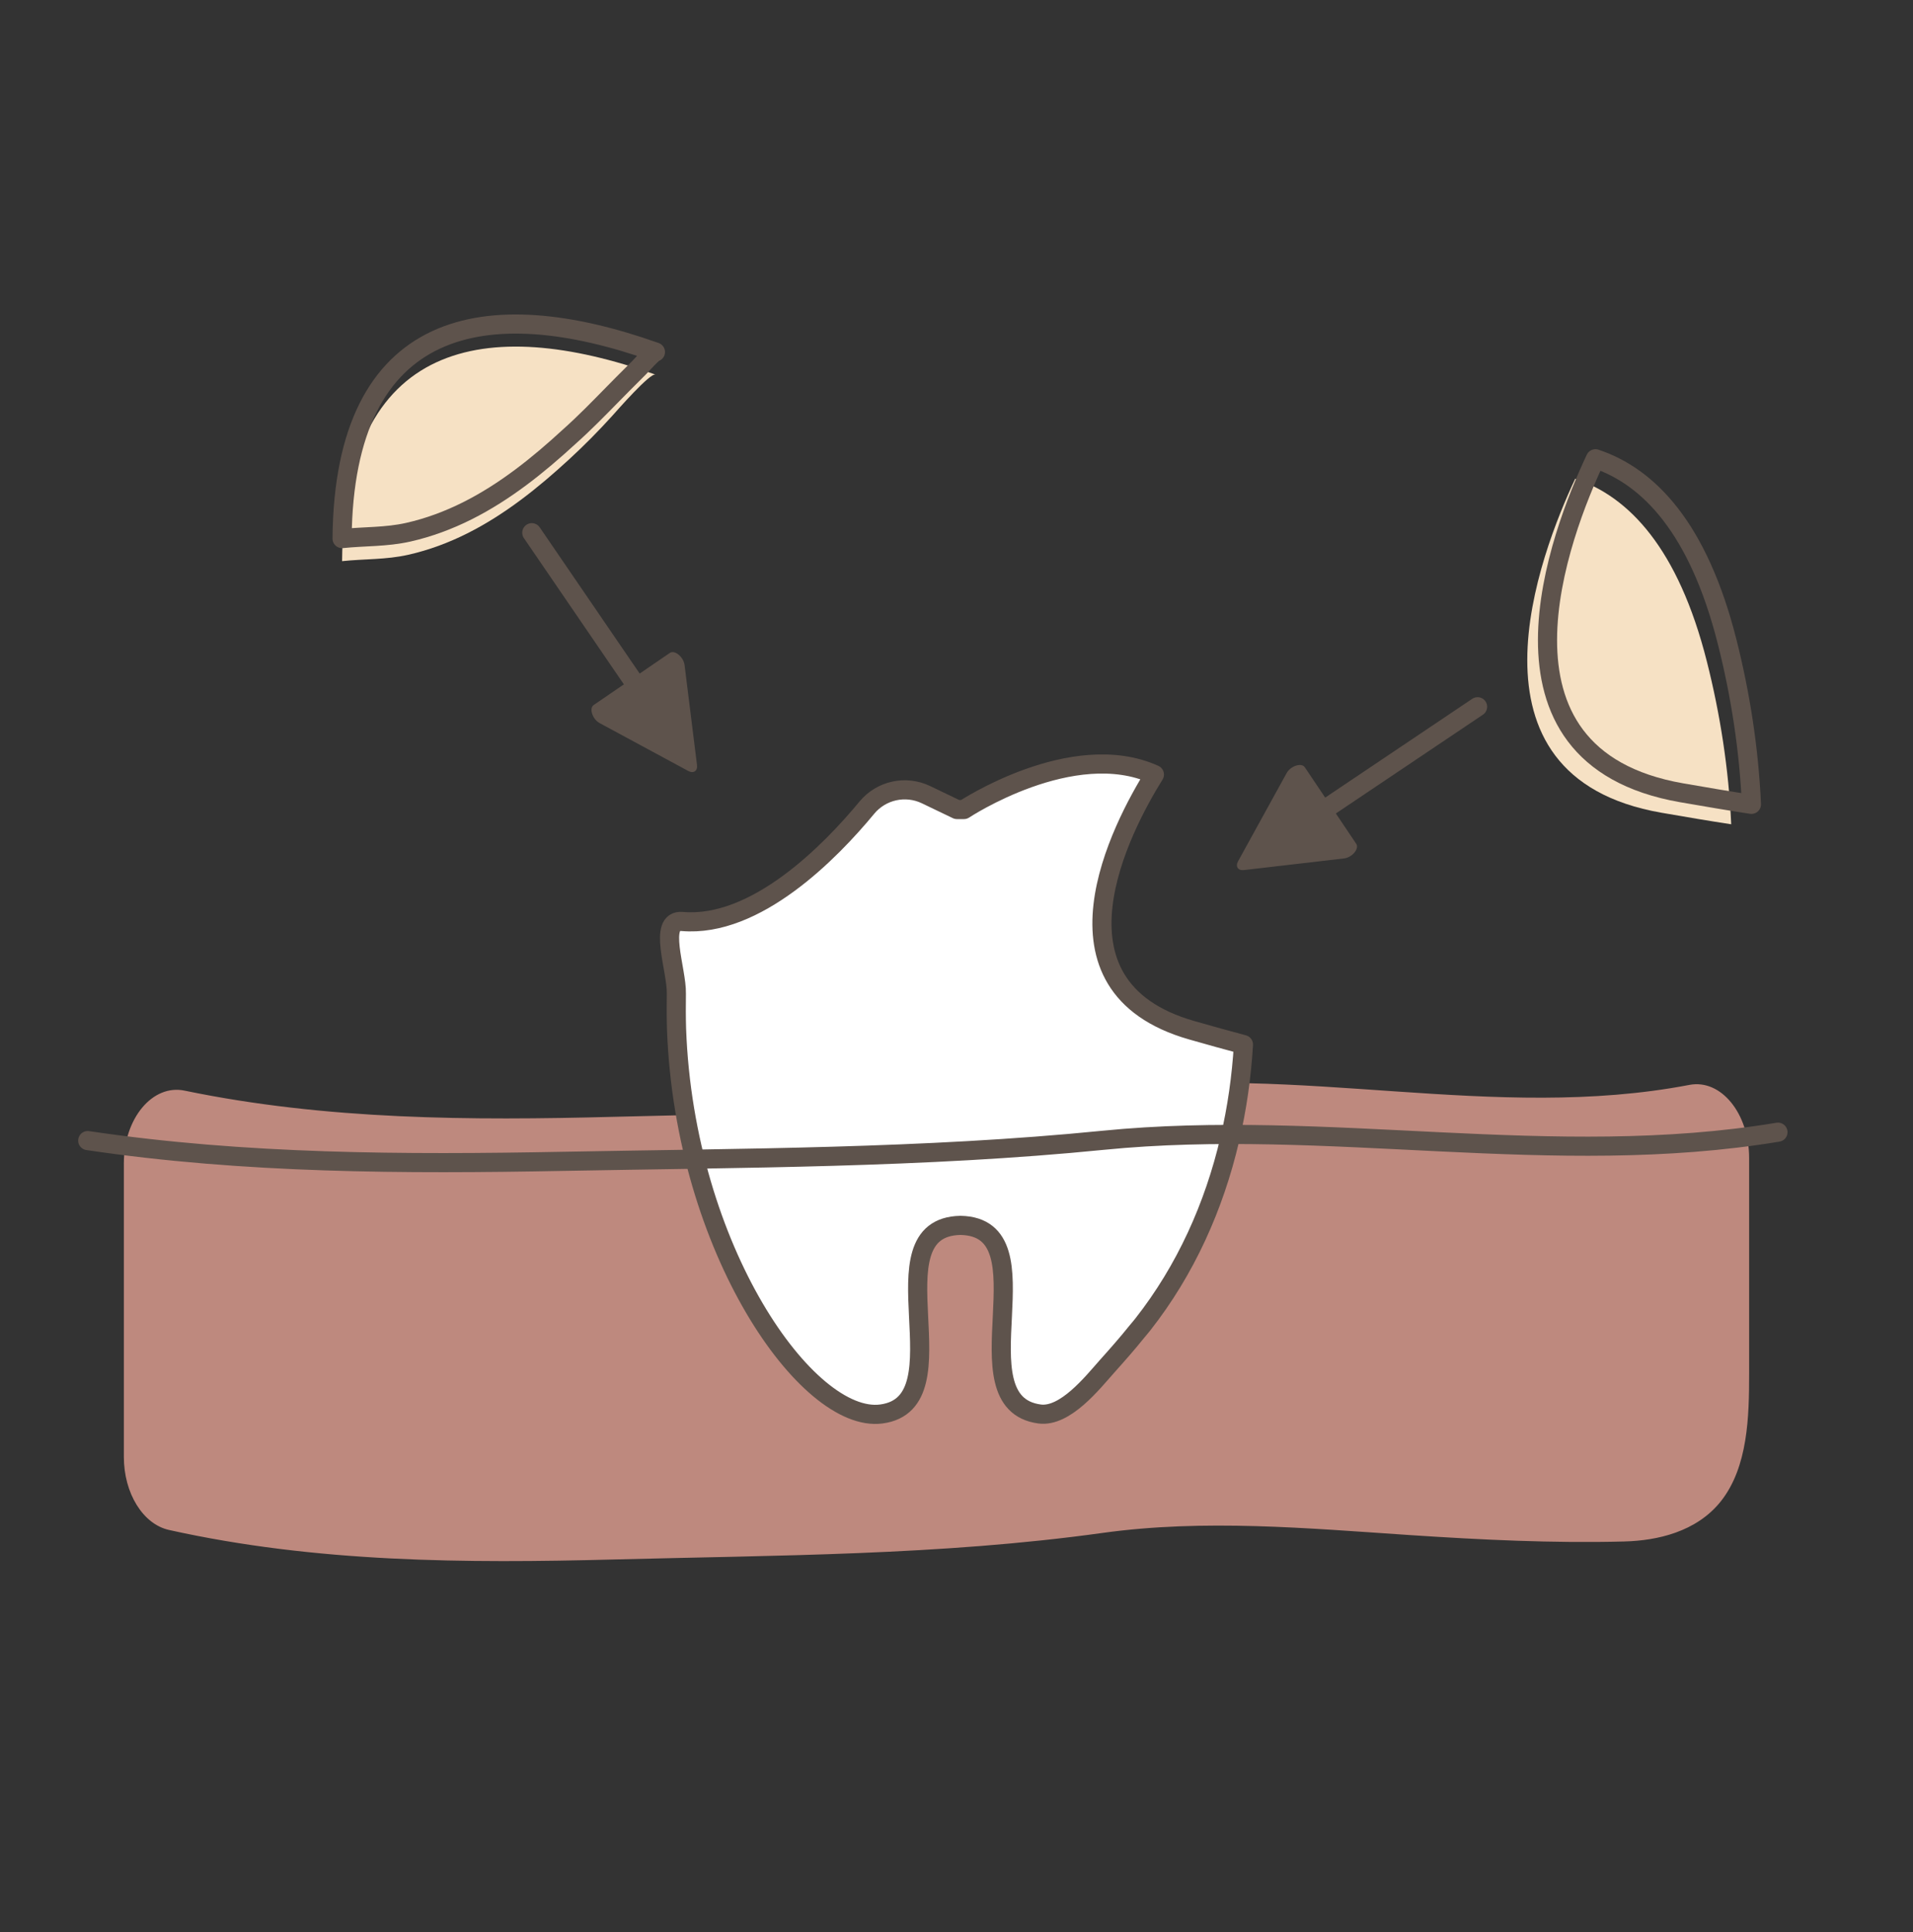
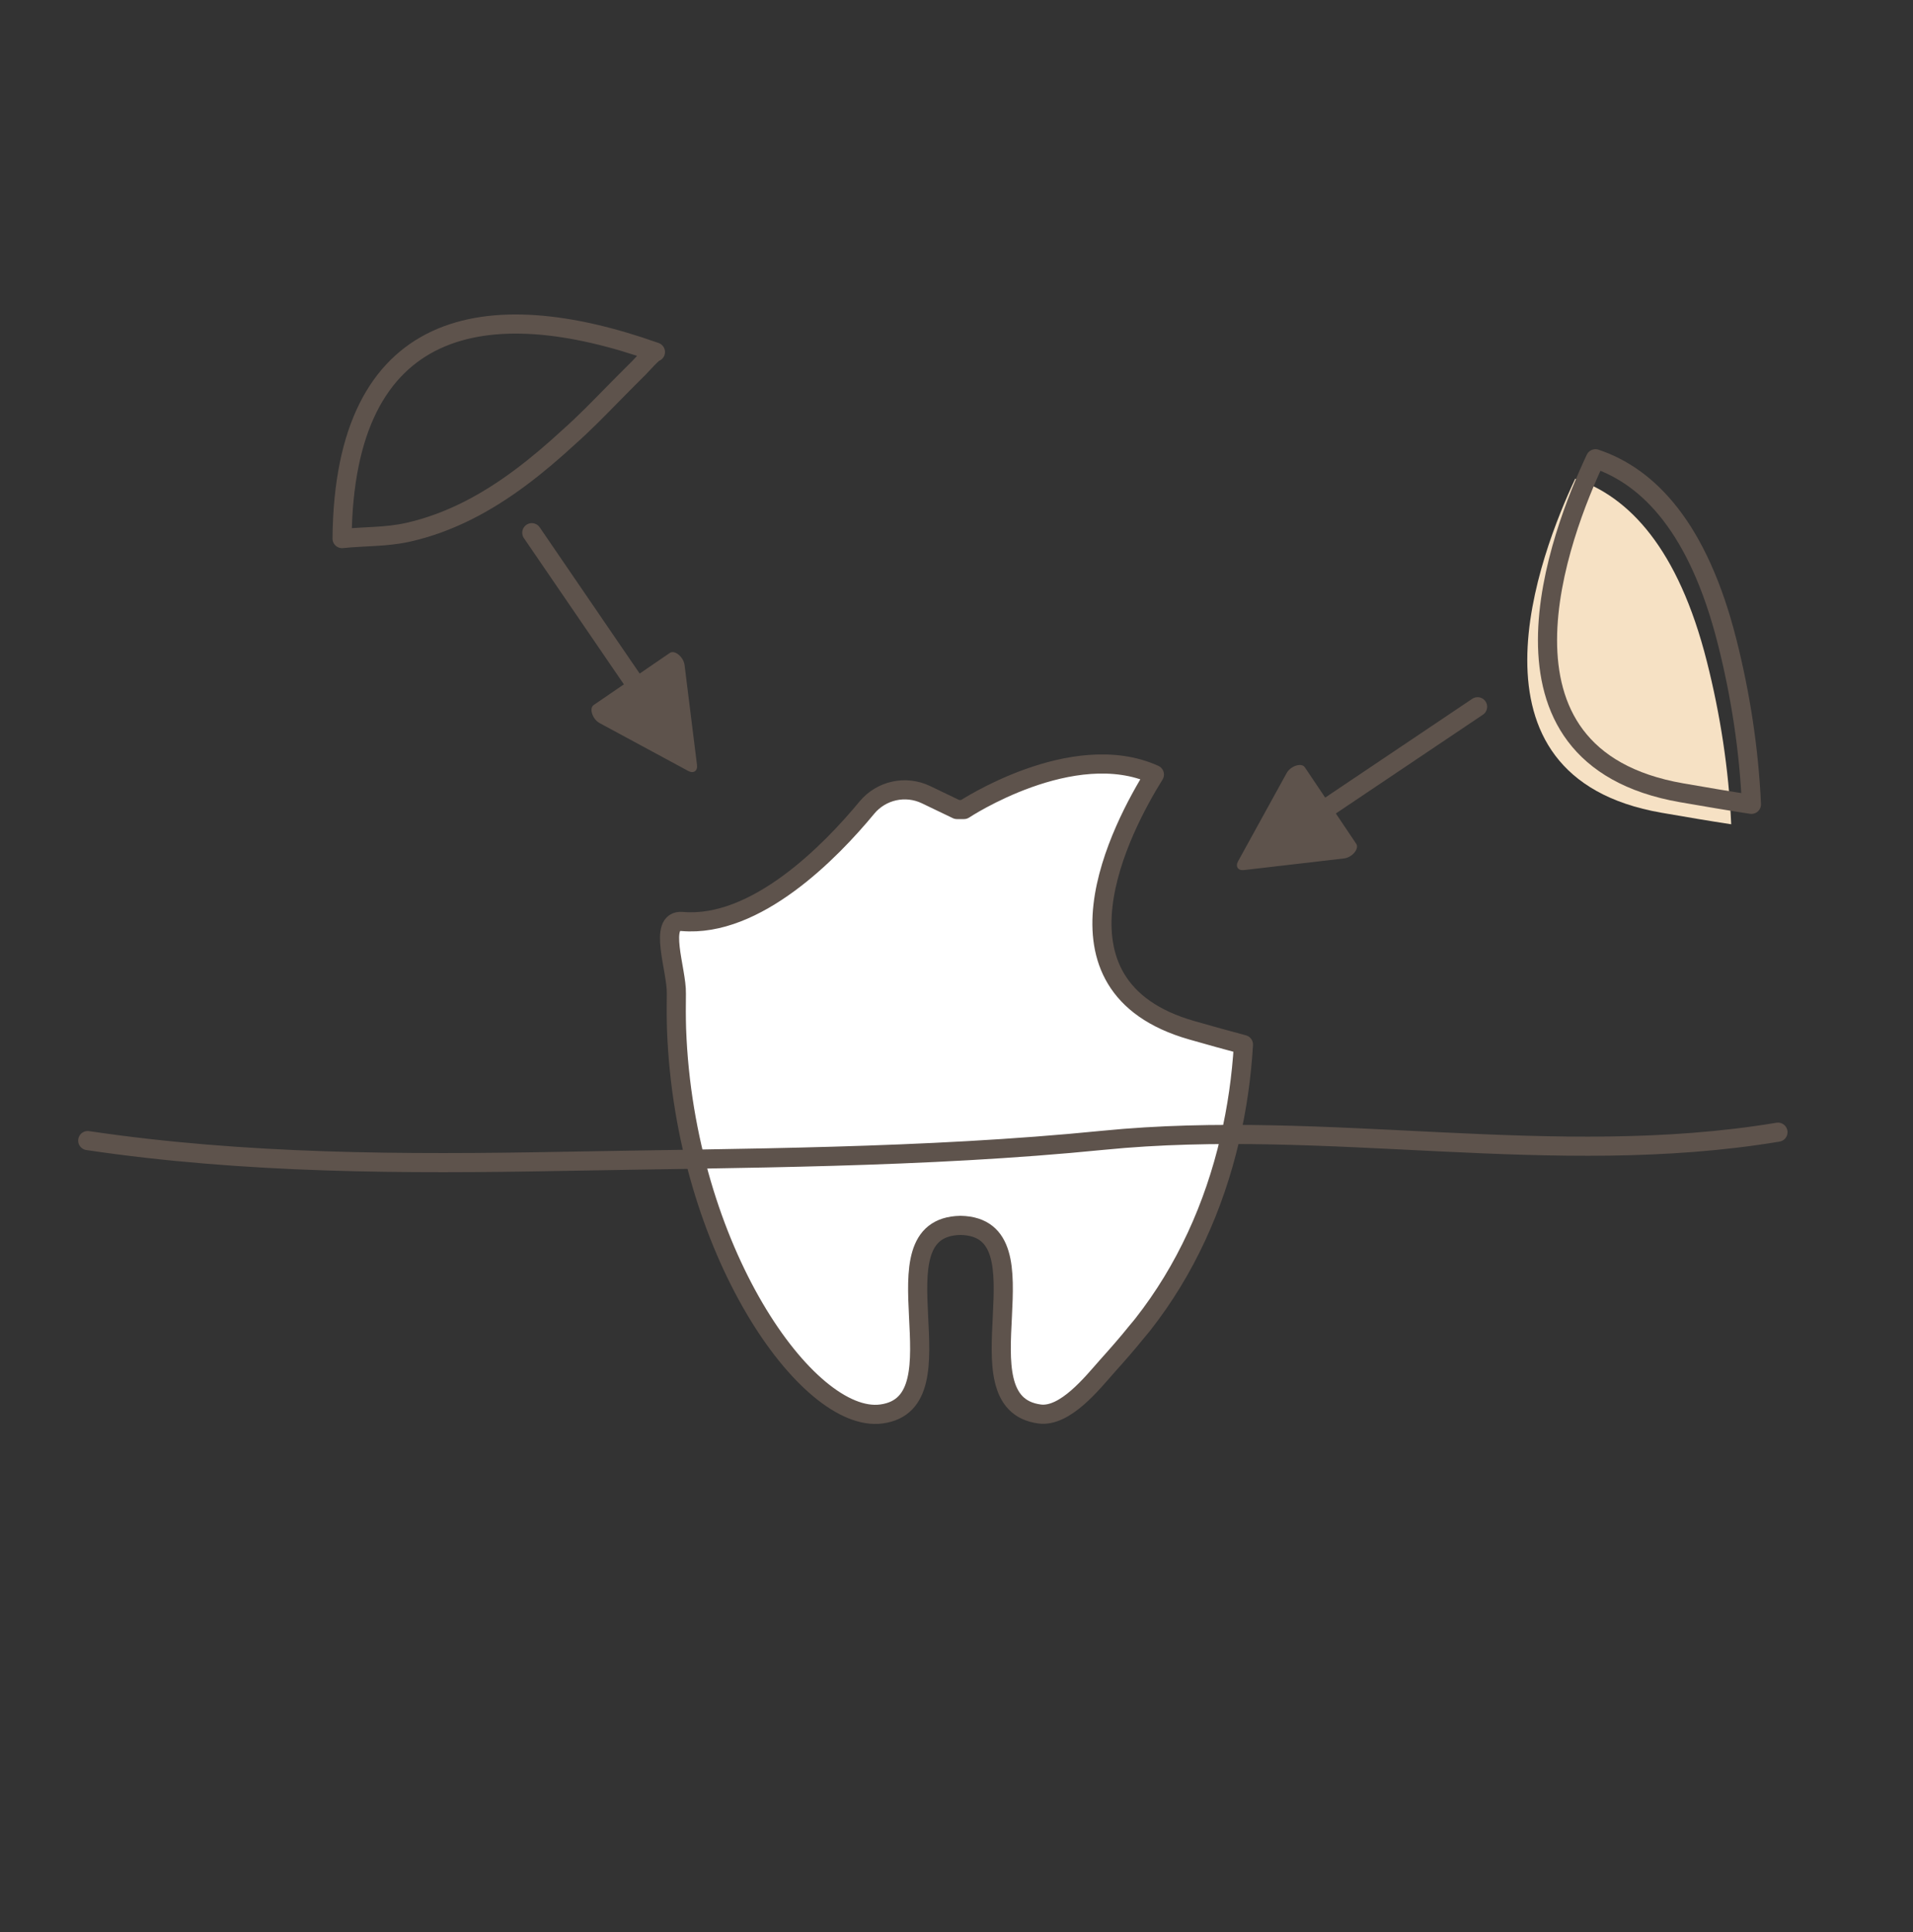
<svg xmlns="http://www.w3.org/2000/svg" width="100" height="101" viewBox="0 0 100 101" fill="none">
  <rect x="0" y="0" width="100" height="101" fill="#333333" stroke="none" />
  <g id="Icons / Treatment / 3Dé½é">
    <path id="Fill 1" fill-rule="evenodd" clip-rule="evenodd" d="M90.497 43.091C89.363 42.92 88.142 42.711 86.848 42.487C75.975 40.592 80.527 28.879 82.344 25.026C85.14 25.961 87.726 28.653 89.225 34.584C89.92 37.33 90.367 40.199 90.497 43.091" fill="#F6E1C4" />
-     <path id="Fill 3" fill-rule="evenodd" clip-rule="evenodd" d="M31.994 21.751C31.28 22.539 30.531 23.295 29.748 24.016C28.133 25.502 26.396 26.897 24.425 27.885C23.444 28.377 22.409 28.762 21.339 29.003C20.18 29.265 19.047 29.212 17.882 29.336C17.984 17.792 25.408 16.436 34.263 19.582C33.984 19.483 32.276 21.438 31.994 21.751" fill="#F6E1C4" />
-     <path id="Fill 5" fill-rule="evenodd" clip-rule="evenodd" d="M87.582 80.124C86.727 80.429 85.801 80.562 84.904 80.585C81.175 80.683 77.395 80.495 73.67 80.248C68.332 79.892 62.955 79.398 57.625 80.139C49.144 81.318 40.603 81.303 32.09 81.526C24.333 81.729 16.51 81.691 8.833 79.982C7.479 79.681 6.474 78.073 6.474 76.16V60.821C6.474 58.464 7.975 56.668 9.646 57.015C17.061 58.552 24.606 58.58 32.09 58.384C40.603 58.161 49.144 58.175 57.625 56.996C67.827 55.579 78.109 58.671 88.314 56.715C89.967 56.4 91.434 58.212 91.434 60.538V71.812C91.434 74.063 91.373 76.686 89.963 78.474C89.331 79.274 88.497 79.797 87.582 80.124" fill="#BE897E" />
    <g id="Group">
      <path id="Fill 7" fill-rule="evenodd" clip-rule="evenodd" d="M65 54.607C64.901 56.276 64.668 57.935 64.283 59.568C63.466 63.063 61.977 66.391 59.744 69.233C59.636 69.365 59.538 69.489 59.431 69.612C58.928 70.24 58.398 70.84 57.86 71.44C57.116 72.278 55.681 74.097 54.344 73.92C49.896 73.329 54.981 64.148 50.21 64.06C45.429 64.148 50.524 73.338 46.066 73.92C42.218 74.423 35.788 65.34 35.366 53.803C35.347 53.194 35.347 52.568 35.356 51.941C35.384 50.706 34.361 48.058 35.662 48.172C39.518 48.508 43.411 44.527 45.313 42.223C46.066 41.314 47.339 41.031 48.407 41.544L49.95 42.285L50.022 42.32H50.389C50.389 42.32 56.067 38.559 60.345 40.492C58.649 43.212 54.228 51.553 62.291 53.857C63.251 54.13 64.157 54.386 65 54.607" fill="white" />
      <path id="Stroke 9" fill-rule="evenodd" clip-rule="evenodd" d="M65 54.607C64.901 56.276 64.668 57.935 64.283 59.568C63.466 63.063 61.977 66.391 59.744 69.233C59.636 69.365 59.538 69.489 59.431 69.612C58.928 70.24 58.398 70.84 57.86 71.44C57.116 72.278 55.681 74.097 54.344 73.92C49.896 73.329 54.981 64.148 50.21 64.06C45.429 64.148 50.524 73.338 46.066 73.92C42.218 74.423 35.788 65.34 35.366 53.803C35.347 53.194 35.347 52.568 35.356 51.941C35.384 50.706 34.361 48.058 35.662 48.172C39.518 48.508 43.411 44.527 45.313 42.223C46.066 41.314 47.339 41.031 48.407 41.544L49.95 42.285L50.022 42.32H50.389C50.389 42.32 56.067 38.559 60.345 40.492C58.649 43.212 54.228 51.553 62.291 53.857C63.251 54.13 64.157 54.386 65 54.607Z" stroke="#5E534C" stroke-linecap="round" stroke-linejoin="round" />
    </g>
    <path id="Fill 11" fill-rule="evenodd" clip-rule="evenodd" d="M68.207 40.11L70.896 44.113C71.067 44.367 70.682 44.828 70.257 44.877L65.028 45.485C64.715 45.521 64.567 45.3 64.719 45.025L67.258 40.414C67.465 40.039 68.036 39.856 68.207 40.11" fill="#5E534C" />
    <g id="Group 16">
      <path id="Fill 13" fill-rule="evenodd" clip-rule="evenodd" d="M65.84 44.605L77.239 36.947Z" fill="#5E534C" />
      <path id="Stroke 15" d="M65.84 44.605L77.239 36.947" stroke="#5E534C" stroke-linecap="round" />
    </g>
    <path id="Fill 17" fill-rule="evenodd" clip-rule="evenodd" d="M31.035 36.856L35.016 34.133C35.268 33.96 35.732 34.343 35.785 34.767L36.435 39.991C36.474 40.303 36.255 40.454 35.977 40.304L31.346 37.802C30.97 37.599 30.782 37.029 31.035 36.856" fill="#5E534C" />
    <g id="Group 22">
      <path id="Fill 19" fill-rule="evenodd" clip-rule="evenodd" d="M35.549 39.186L27.799 27.849Z" fill="#5E534C" />
      <path id="Stroke 21" d="M35.549 39.186L27.799 27.849" stroke="#5E534C" stroke-linecap="round" />
    </g>
    <path id="Stroke 23" fill-rule="evenodd" clip-rule="evenodd" d="M32.03 20.608C31.286 21.367 30.542 22.13 29.748 22.836C28.133 24.322 26.396 25.718 24.425 26.706C23.444 27.197 22.409 27.583 21.339 27.824C20.179 28.085 19.047 28.033 17.882 28.156C17.984 16.613 25.408 15.256 34.262 18.403C34.174 18.372 33.5 19.132 33.407 19.223C33.124 19.502 32.843 19.784 32.564 20.066C32.385 20.246 32.208 20.426 32.03 20.608Z" stroke="#5E534C" stroke-linecap="round" stroke-linejoin="round" />
    <path id="Stroke 27" fill-rule="evenodd" clip-rule="evenodd" d="M91.554 42.049C90.42 41.877 89.199 41.668 87.905 41.444C77.032 39.55 81.584 27.837 83.401 23.983C86.197 24.919 88.783 27.611 90.282 33.542C90.977 36.288 91.424 39.156 91.554 42.049Z" stroke="#5E534C" stroke-linecap="round" stroke-linejoin="round" />
    <path id="Stroke 32 Copy" d="M4.586 59.627C12.789 60.846 21.137 60.868 29.415 60.712C38.833 60.535 48.28 60.547 57.661 59.612C69.391 58.444 81.216 61.139 92.941 59.188" stroke="#5E534C" stroke-linecap="round" stroke-linejoin="round" />
  </g>
</svg>